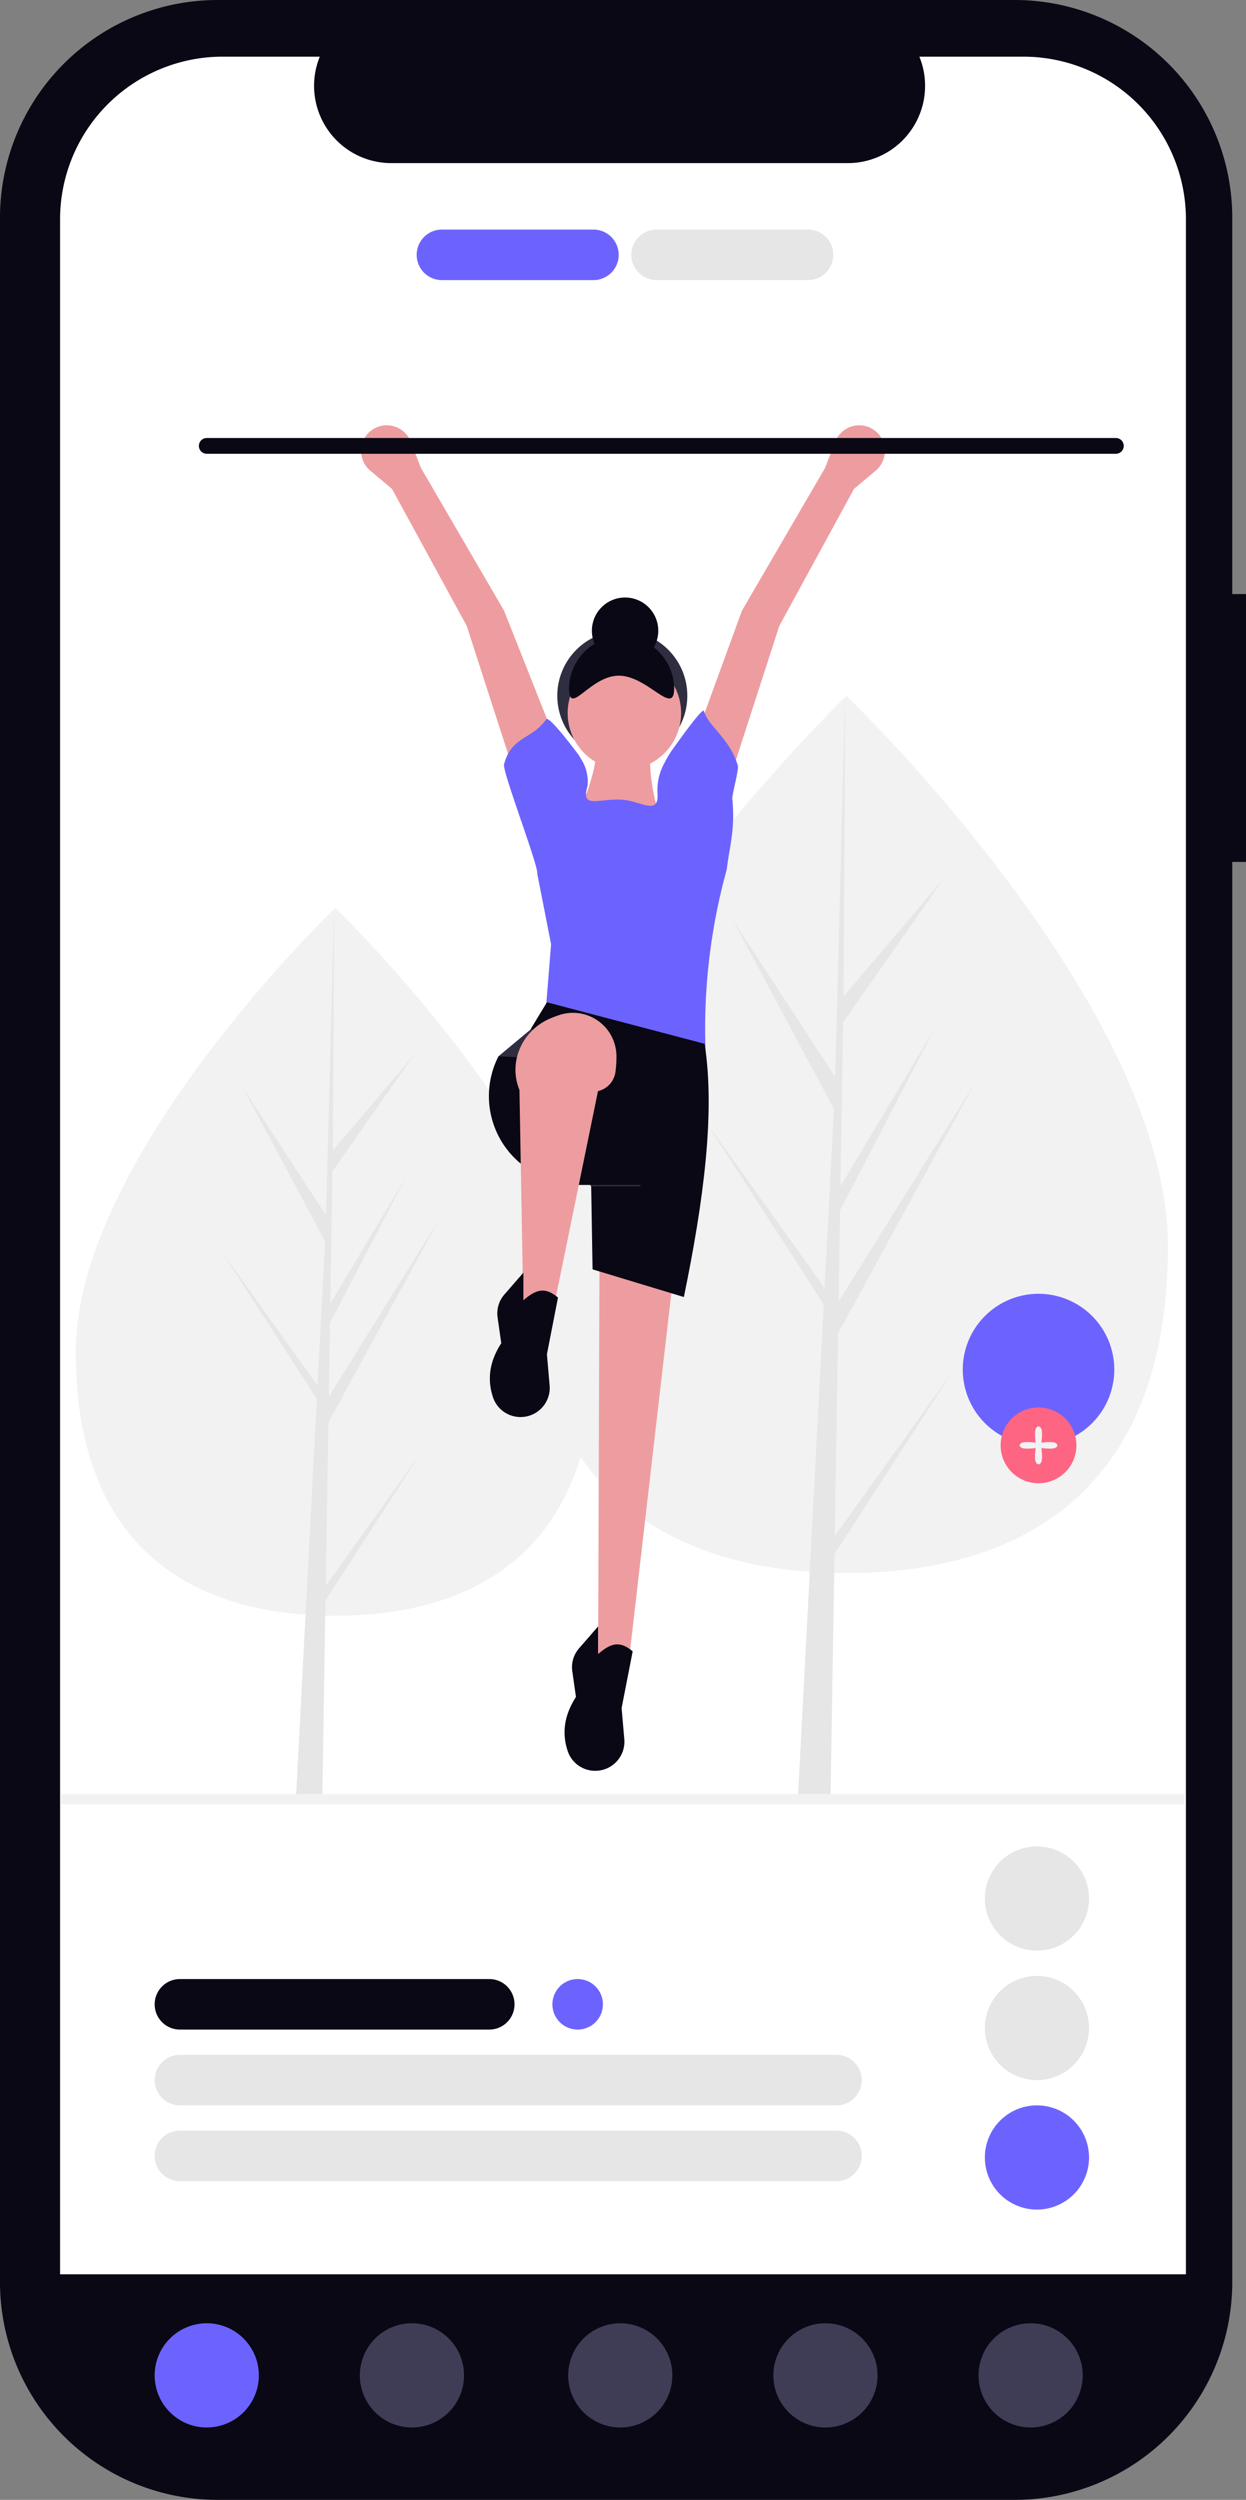
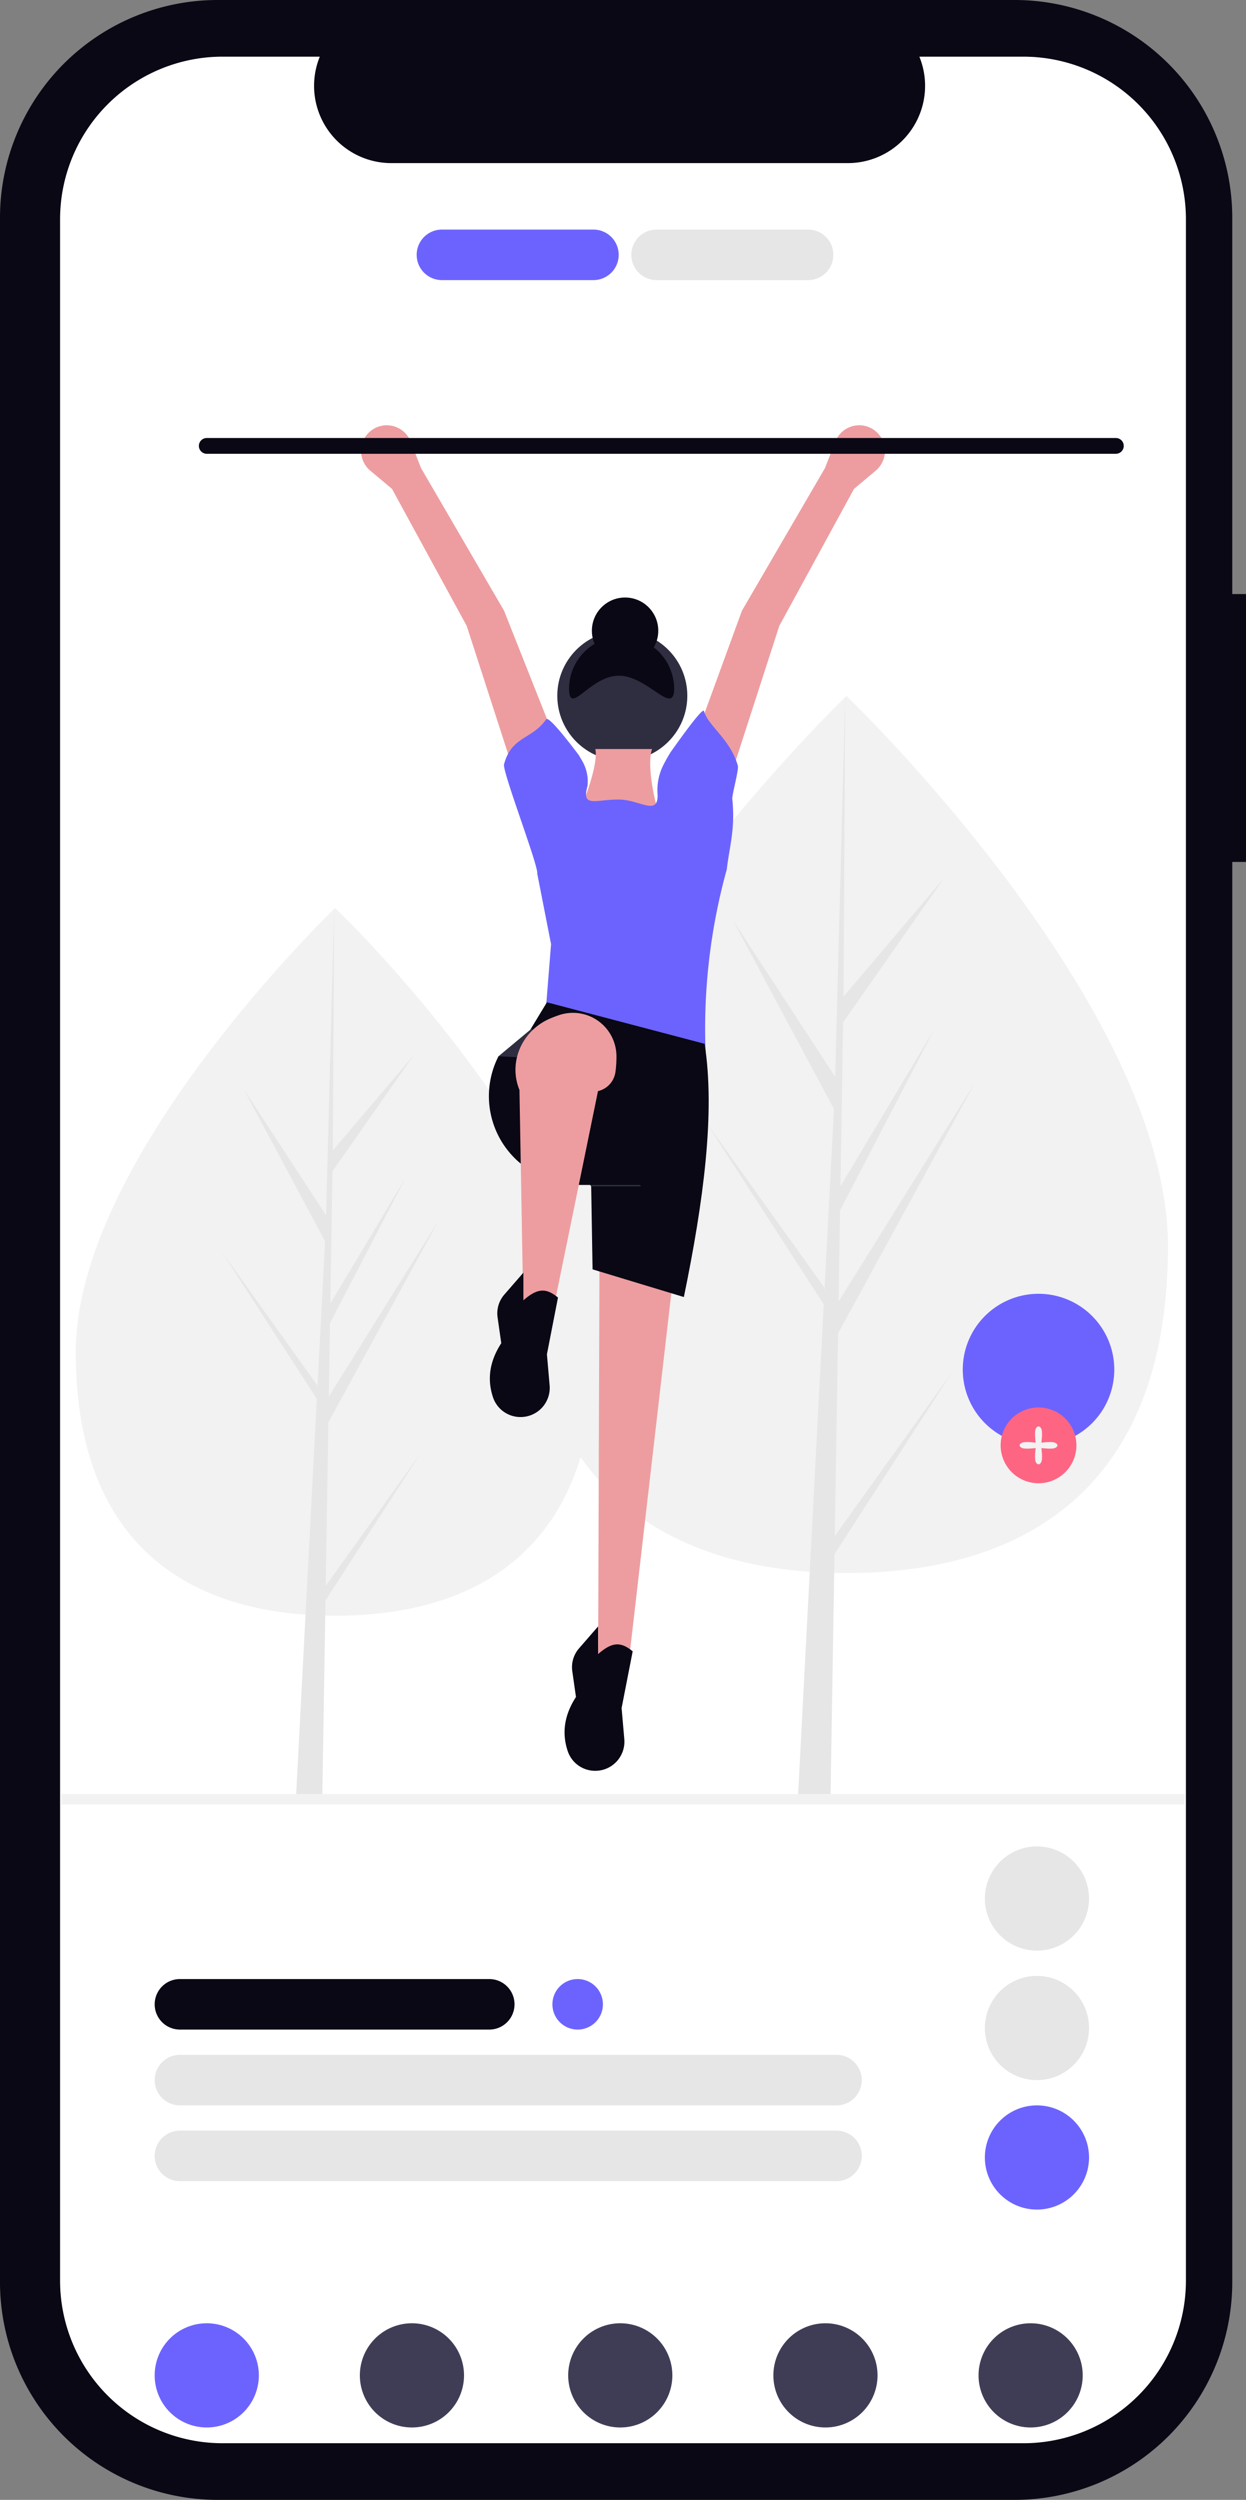
<svg xmlns="http://www.w3.org/2000/svg" width="394.727" height="791.624" viewBox="0 0 394.727 791.624" role="img" artist="Katerina Limpitsouni" source="https://undraw.co/">
  <rect x="0" y="0" width="394.727" height="791.624" fill="#808080" stroke="none" />
  <g transform="translate(-774.512 -144.188)">
    <g transform="translate(774.512 144.188)">
      <path d="M661.092,267.313h-4.353V148.155a68.963,68.963,0,0,0-68.962-68.962H335.328a68.963,68.963,0,0,0-68.963,68.962v653.7a68.963,68.963,0,0,0,68.962,68.962h252.45a68.963,68.963,0,0,0,68.963-68.963V352.13h4.352Z" transform="translate(-266.365 -79.193)" fill="#090814" />
      <path d="M589.025,95.686H556.073a24.468,24.468,0,0,1-22.654,33.71H388.787a24.468,24.468,0,0,1-22.655-33.71H335.355a51.5,51.5,0,0,0-51.5,51.5V799.932a51.5,51.5,0,0,0,51.5,51.5h253.66a51.5,51.5,0,0,0,51.5-51.5V147.188a51.5,51.5,0,0,0-51.491-51.5Z" transform="translate(-264.822 -77.743)" fill="#fff" />
    </g>
    <g transform="translate(-341.488 63.887)">
      <g transform="translate(0 49.158)">
        <path d="M305.024,283.02c0,61.894-36.795,83.5-82.184,83.5s-82.184-21.611-82.184-83.5S222.84,142.387,222.84,142.387,305.024,221.126,305.024,283.02Z" transform="translate(999.344 176.27)" fill="#f2f2f2" />
        <path d="M85.887,310.519l.842-51.8,35.028-64.084-34.9,55.958.378-23.292,24.142-46.364-24.042,40.2h0l.681-41.891,25.85-36.911L88.127,172.661l.425-76.812L85.879,197.535l.22-4.2L59.815,153.108l25.862,48.284-2.449,46.784-.073-1.242L52.856,204.6l30.208,46.724-.306,5.85-.055.088.025.481-6.213,118.7h8.3l1-61.309,30.134-46.609Z" transform="translate(1133.305 222.809)" fill="#e6e6e6" />
      </g>
      <g transform="translate(39 37.887)">
        <path d="M344.346,316.665c0,76.7-45.6,103.476-101.845,103.476S140.656,393.36,140.656,316.665,242.5,142.387,242.5,142.387,344.346,239.963,344.346,316.665Z" transform="translate(1102.66 120.412)" fill="#f2f2f2" />
        <path d="M93.789,361.876l1.043-64.193,43.408-79.415L94.991,287.614l.468-28.864,29.917-57.456L95.583,251.111h0l.844-51.913,32.034-45.742-31.9,37.581.527-95.188L93.779,221.862l.273-5.2L61.48,166.807l32.049,59.835-3.035,57.977-.09-1.539L52.856,230.617l37.435,57.9-.379,7.25-.068.109.031.6-7.7,147.1H92.461L93.7,367.6l37.343-57.76Z" transform="translate(1247.665 166.951)" fill="#e6e6e6" />
      </g>
      <g transform="translate(378.391 36.451)">
        <circle cx="20.597" cy="20.597" r="20.597" transform="translate(914.156 243.577)" fill="#2f2e41" />
        <path d="M691.385,108.662l6.881-5.771a8.133,8.133,0,0,0,.607-11.9h0a8.133,8.133,0,0,0-13.407,2.7l-3.284,8.393-26.293,45.137-13.366,36.592,10.737,12.928,14.461-44.7Z" transform="translate(316.771 89.998)" fill="#ed9da0" />
        <path d="M501.789,108.662l-6.881-5.771a8.133,8.133,0,0,1-.607-11.9h0a8.133,8.133,0,0,1,13.407,2.7l3.284,8.393,26.293,45.137,14.68,37.03-12.051,12.489-14.461-44.7Z" transform="translate(360 89.998)" fill="#ed9da0" />
        <circle cx="10.517" cy="10.517" r="10.517" transform="translate(925.113 233.06)" fill="#090814" />
        <path d="M356.577,500.975l-9.422-.657.438-128.4,23.226,5.7Z" transform="translate(579.928 71.708)" fill="#ed9da0" />
        <path d="M591.908,667.856h0a9.159,9.159,0,0,1-8.443-6.134c-2.049-6.021-.99-11.749,2.578-17.242l-1.166-8.161a9.079,9.079,0,0,1,2.137-7.241l6.041-6.947v8.764c4.422-3.867,7.148-4.007,10.956-.876L600.5,647.985l.856,9.844a9.231,9.231,0,0,1-9.453,10.027Z" transform="translate(334.03 -63.25)" fill="#090814" />
        <path d="M616.932,263.468l-36.811-.876c5.216-5.07,12.686-24.512,11.394-30.237h17.967C607.326,238.247,611.5,258.262,616.932,263.468Z" transform="translate(334.692 48.691)" fill="#ed9da0" />
        <path d="M619.5,326.055l-50.834-14.9,1.753-21.911L566.038,266.9c.447-2.425-11.123-32.374-10.517-34.62,2.42-8.972,8.759-7.732,13.366-14.242.748-1.057,6.586,6.377,10.362,11.4.448.774.756,1.3.968,1.655a13.085,13.085,0,0,1,1.763,7.961l0,.048h0c-2.069,7.161,2.684,4.225,10.137,4.349h0c6.323.105,12.051,5.115,12.051-1.208h0c-.01-.358-.026-.733-.043-1.118a17.636,17.636,0,0,1,2.22-9.273,38.533,38.533,0,0,1,2.016-3.5c4.277-6.047,10.166-14.083,10.487-12.944,1.351,4.795,8.3,8.823,10.737,17.31.375,1.306-1.883,9.235-1.753,10.517.976,9.611-.876,14.9-1.753,22.349A188.786,188.786,0,0,0,619.5,326.055Z" transform="translate(341.764 53.591)" fill="#6c63ff" />
        <path d="M614.441,438.2l-28.923-8.764-.438-26.293-22.788-43.822,8.764-14.461,49.957,13.147C624.423,379.85,620.666,407.949,614.441,438.2Z" transform="translate(339.813 16.38)" fill="#090814" />
        <path d="M348.028,317.977H332.251l-29.36-41.193,10.517-8.765Z" transform="translate(592.641 101.547)" fill="#2f2e41" />
        <path d="M604.443,409.592H578.229a31.048,31.048,0,0,1-17.447-5.332,27.709,27.709,0,0,1-8.926-35.423h0l52.587,2.629Z" transform="translate(343.676 9.494)" fill="#090814" />
        <path d="M584.887,374.513l-23.077-.7q-.13-.329-.246-.66c-3.069-8.741,1.546-18.243,10.085-21.836.86-.362,1.733-.7,2.625-1A13.784,13.784,0,0,1,592.6,363.091a34.749,34.749,0,0,1-.327,5.25,7.216,7.216,0,0,1-7.383,6.172Z" transform="translate(340.295 15.035)" fill="#ed9da0" />
        <path d="M322.629,364.472h-9.2l-1.315-74.5,25.856-.438Z" transform="translate(589.993 95.367)" fill="#ed9da0" />
        <path d="M558.709,510.689h0a9.159,9.159,0,0,1-8.443-6.134c-2.049-6.021-.99-11.749,2.578-17.242l-1.166-8.161a9.079,9.079,0,0,1,2.137-7.241l6.041-6.947v8.764c4.422-3.867,7.148-4.007,10.956-.876l-3.506,17.967.856,9.844a9.231,9.231,0,0,1-9.453,10.027Z" transform="translate(343.564 -18.113)" fill="#090814" />
-         <circle cx="17.967" cy="17.967" r="17.967" transform="translate(917.443 251.685)" fill="#ed9da0" />
        <path d="M617.73,198.594c0,9.2-8.332-3.944-17.529-3.944s-15.776,13.141-15.776,3.944a16.652,16.652,0,0,1,33.3,0Z" transform="translate(333.456 63.169)" fill="#090814" />
      </g>
      <line x2="288" transform="translate(1181.5 221.5)" fill="none" stroke="#090814" stroke-linecap="round" stroke-width="5" />
      <path d="M356.2,605.319H.321v-3.3H356.364Z" transform="translate(1135.046 46.393)" fill="#f2f2f2" />
    </g>
    <g transform="translate(-325.488 43.887)">
      <path d="M8,0H56a8,8,0,0,1,0,16H8A8,8,0,0,1,8,0Z" transform="translate(1232 173)" fill="#6c63ff" />
      <path d="M8,0H56a8,8,0,0,1,0,16H8A8,8,0,0,1,8,0Z" transform="translate(1300 173)" fill="#e6e6e6" />
    </g>
    <path d="M8,0h98a8,8,0,0,1,0,16H8A8,8,0,0,1,8,0Z" transform="translate(823.512 770.887)" fill="#090814" />
    <path d="M8,0A8,8,0,1,1,0,8,8,8,0,0,1,8,0Z" transform="translate(949.512 770.887)" fill="#6c63ff" />
    <path d="M8,0H216a8,8,0,0,1,0,16H8A8,8,0,0,1,8,0Z" transform="translate(823.512 794.887)" fill="#e6e6e6" />
    <path d="M8,0H216a8,8,0,0,1,0,16H8A8,8,0,0,1,8,0Z" transform="translate(823.512 818.887)" fill="#e6e6e6" />
-     <path d="M23336.635,20859.254a51.678,51.678,0,0,1-44.131-44.029v-10.971h358.049v8.514a51.65,51.65,0,0,1-44.406,46.486Z" transform="translate(-22499.629 -19939.871)" fill="#090814" />
    <g transform="translate(-341.488 43.887)">
      <path d="M16.5,0A16.5,16.5,0,1,1,0,16.5,16.5,16.5,0,0,1,16.5,0Z" transform="translate(1165 836)" fill="#6c63ff" />
      <path d="M16.5,0A16.5,16.5,0,1,1,0,16.5,16.5,16.5,0,0,1,16.5,0Z" transform="translate(1230 836)" fill="#3f3d56" />
      <path d="M16.5,0A16.5,16.5,0,1,1,0,16.5,16.5,16.5,0,0,1,16.5,0Z" transform="translate(1296 836)" fill="#3f3d56" />
      <path d="M16.5,0A16.5,16.5,0,1,1,0,16.5,16.5,16.5,0,0,1,16.5,0Z" transform="translate(1426 836)" fill="#3f3d56" />
      <path d="M16.5,0A16.5,16.5,0,1,1,0,16.5,16.5,16.5,0,0,1,16.5,0Z" transform="translate(1361 836)" fill="#3f3d56" />
    </g>
    <path d="M16.5,0A16.5,16.5,0,1,1,0,16.5,16.5,16.5,0,0,1,16.5,0Z" transform="translate(1086.512 810.887)" fill="#6c63ff" />
    <path d="M16.5,0A16.5,16.5,0,1,1,0,16.5,16.5,16.5,0,0,1,16.5,0Z" transform="translate(1086.512 769.887)" fill="#e6e6e6" />
    <path d="M16.5,0A16.5,16.5,0,1,1,0,16.5,16.5,16.5,0,0,1,16.5,0Z" transform="translate(1086.512 728.887)" fill="#e6e6e6" />
    <path d="M24,0A24,24,0,1,1,0,24,24,24,0,0,1,24,0Z" transform="translate(1079.512 553.887)" fill="#6c63ff" />
    <g transform="translate(-341.488 43.887)">
      <path d="M12,0A12,12,0,1,1,0,12,12,12,0,0,1,12,0Z" transform="translate(1433 546)" fill="#fe6583" />
      <path d="M6.37-1.074c-.454-1.085,0-4.34,0-4.34s-3.207.427-4.275,0-1.069-1.281,0-1.708,4.275,0,4.275,0-.454-3.247,0-4.329,1.362-1.082,1.815,0,0,4.329,0,4.329,3.207-.427,4.275,0,1.069,1.281,0,1.708-4.275,0-4.275,0,.454,3.255,0,4.34S6.824.011,6.37-1.074Z" transform="translate(1437.723 564.262)" fill="#f2f2f2" />
    </g>
  </g>
</svg>